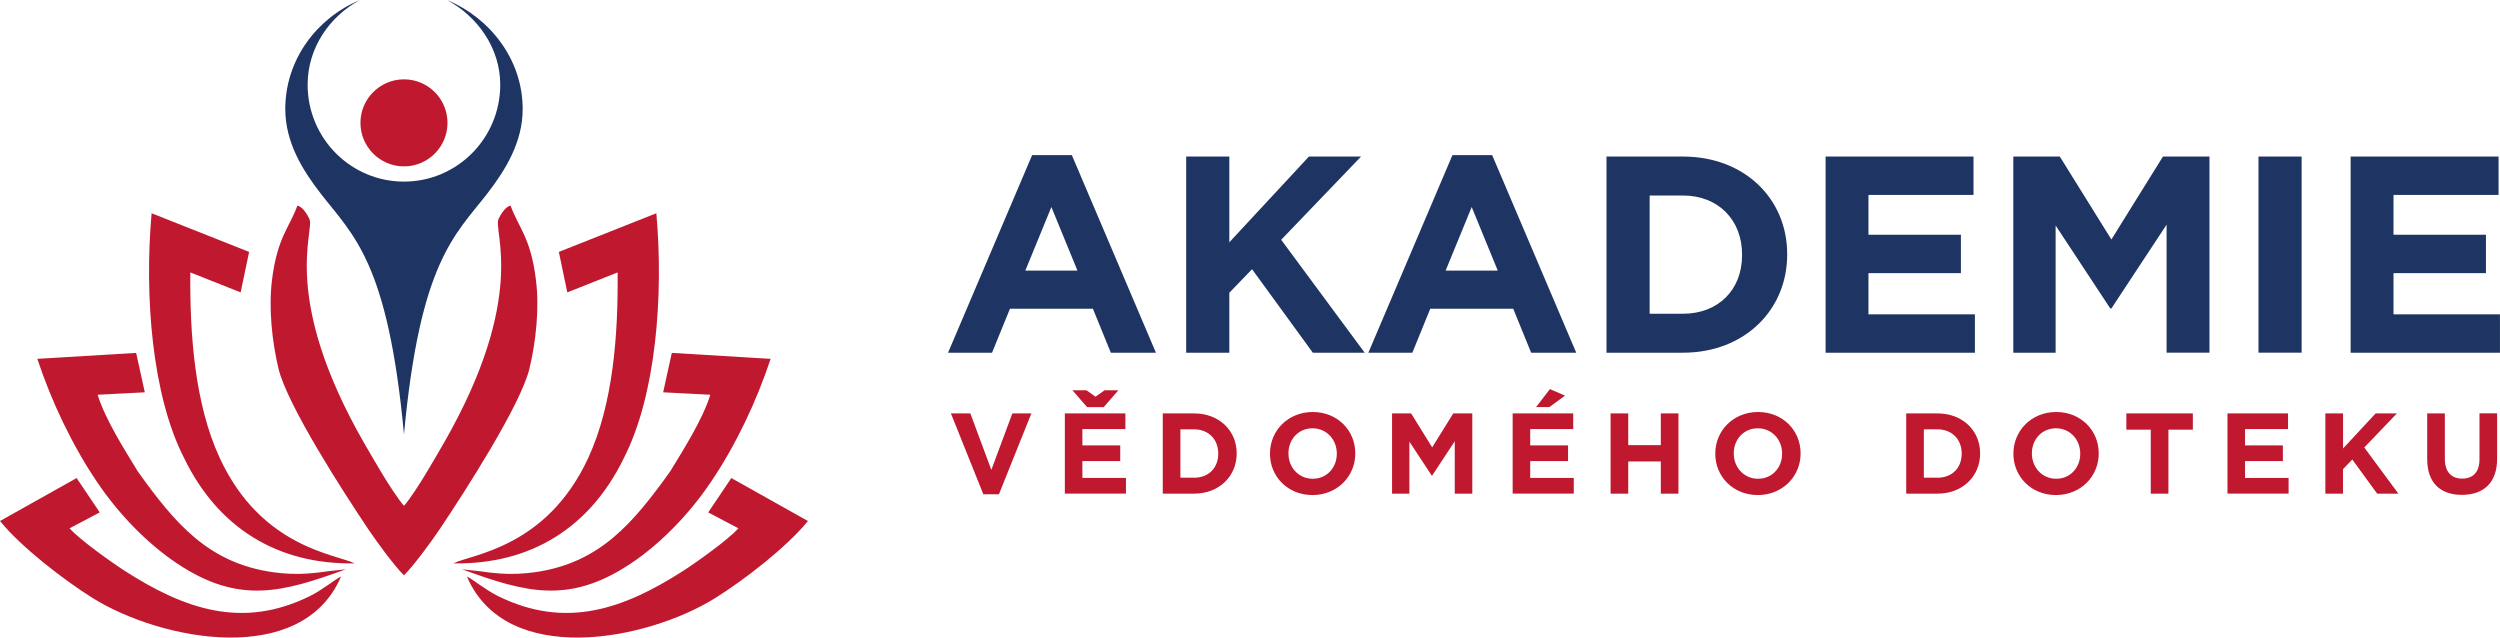
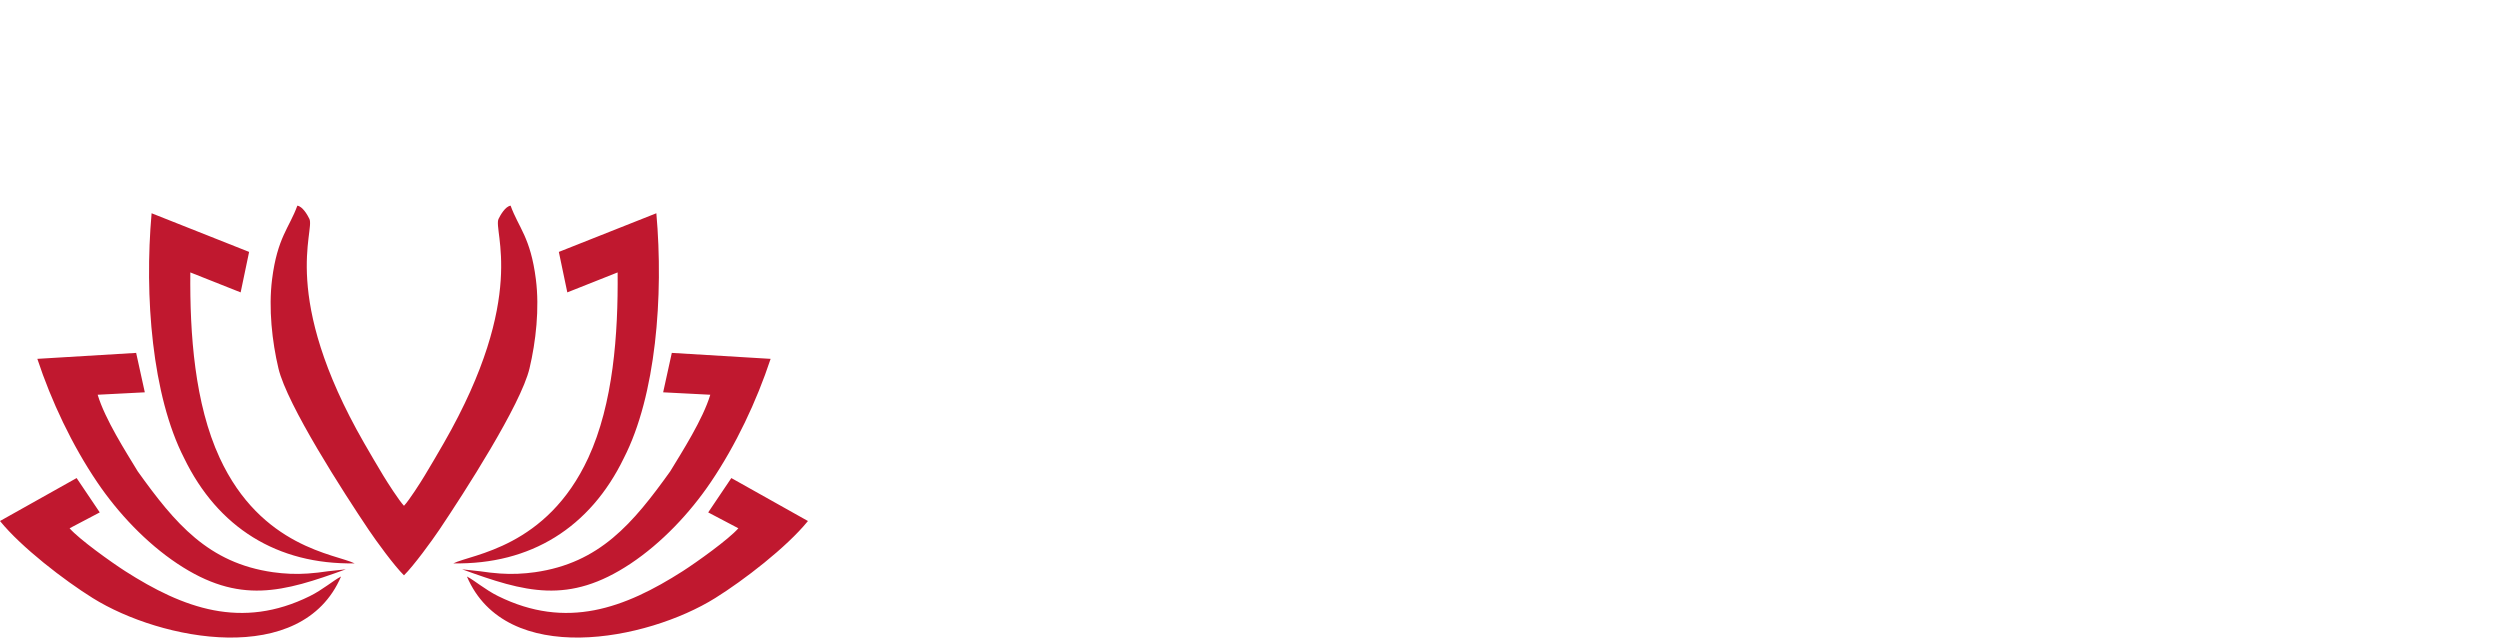
<svg xmlns="http://www.w3.org/2000/svg" xml:space="preserve" width="5371px" height="1370px" style="shape-rendering:geometricPrecision; text-rendering:geometricPrecision; image-rendering:optimizeQuality; fill-rule:evenodd; clip-rule:evenodd" viewBox="0 0 53710 13695">
  <defs>
    <style type="text/css">
   
    .fil2 {fill:#C0182F}
    .fil1 {fill:#1E3463;fill-rule:nonzero}
    .fil0 {fill:#C0182F;fill-rule:nonzero}
   
  </style>
  </defs>
  <g id="Vrstva_x0020_1">
-     <path class="fil0" d="M9614 2637c0,516 -419,935 -935,935 -516,0 -935,-419 -935,-935 0,-516 419,-935 935,-935 516,0 935,419 935,935z" />
-     <path class="fil1" d="M7729 0c-922,384 -1600,1279 -1600,2340 0,712 368,1310 763,1819 694,896 1443,1457 1787,5170 345,-3713 1093,-4274 1787,-5170 395,-510 763,-1107 763,-1819 0,-1061 -699,-1956 -1621,-2340 648,352 1139,1025 1139,1818 0,1150 -926,2081 -2069,2081 -1143,0 -2069,-932 -2069,-2081 0,-793 471,-1466 1119,-1818z" />
    <path class="fil2" d="M5352 5409l-182 870 -1081 -429c-13,1326 94,2823 630,3983 893,1934 2503,2070 2899,2268 -1659,28 -2938,-767 -3663,-2263 -689,-1345 -856,-3480 -698,-5259l2096 831zm-2240 3017l-1014 52c158,526 603,1221 861,1646 801,1118 1515,1970 2907,2167 236,33 494,47 748,28 142,-11 294,-26 434,-49l381 -41c-1348,490 -2286,765 -3620,-123 -662,-441 -1270,-1081 -1723,-1752 -537,-794 -982,-1734 -1284,-2647l2123 -128 186 847zm-1120 4420c-608,-379 -1533,-1089 -1992,-1655l1646 -923 497 738 -648 341c205,236 897,730 1193,920 1252,800 2500,1263 3969,537 277,-137 507,-338 670,-421 -840,1964 -3867,1379 -5335,463zm6687 -488c206,-202 600,-742 761,-982 533,-793 1750,-2681 1936,-3464 137,-577 216,-1288 137,-1912 -114,-905 -372,-1110 -543,-1584 -112,15 -217,197 -259,284 -124,257 638,1656 -1175,4814 -140,245 -270,464 -414,704 -82,137 -335,534 -443,646 -107,-113 -360,-509 -443,-646 -144,-240 -274,-459 -414,-704 -1813,-3158 -1051,-4557 -1175,-4814 -42,-87 -148,-269 -259,-284 -171,474 -429,679 -543,1584 -78,624 0,1335 137,1912 185,783 1402,2670 1936,3464 161,240 554,780 761,982zm3327 -6949l182 870 1081 -429c13,1326 -94,2823 -630,3983 -893,1934 -2503,2070 -2899,2268 1659,28 2938,-767 3663,-2263 689,-1345 856,-3480 698,-5259l-2096 831zm2240 3017l1014 52c-158,526 -603,1221 -861,1646 -801,1118 -1515,1970 -2907,2167 -236,33 -494,47 -748,28 -142,-11 -294,-26 -434,-49l-381 -41c1348,490 2286,765 3620,-123 662,-441 1270,-1081 1723,-1752 537,-794 982,-1734 1284,-2647l-2123 -128 -186 847zm1120 4420c608,-379 1533,-1089 1992,-1655l-1646 -923 -497 738 648 341c-205,236 -897,730 -1193,920 -1252,800 -2500,1263 -3969,537 -277,-137 -507,-338 -670,-421 840,1964 3867,1379 5335,463z" />
-     <path class="fil0" d="M20428 8879l419 0 451 1214 451 -1214 409 0 -697 1737 -335 0 -697 -1737zm2449 0l1301 0 0 337 -924 0 0 350 813 0 0 337 -813 0 0 362 936 0 0 337 -1313 0 0 -1724zm833 -135l0 0 -355 0 -315 -362 301 0 195 138 195 -138 296 0 -315 362zm1271 135l672 0c542,0 916,372 916,857l0 5c0,485 -374,862 -916,862l-672 0 0 -1724zm672 1382l0 0c310,0 520,-209 520,-515l0 -5c0,-305 -209,-520 -520,-520l-293 0 0 1039 293 0zm1631 -515l0 -5c0,-490 387,-892 919,-892 532,0 914,397 914,887l0 5c0,490 -387,892 -919,892 -532,0 -914,-397 -914,-887zm1436 0l0 0 0 -5c0,-296 -217,-542 -522,-542 -305,0 -517,241 -517,537l0 5c0,296 217,542 522,542 305,0 517,-241 517,-537zm1187 -867l409 0 453 729 453 -729 409 0 0 1724 -377 0 0 -1126 -485 737 -10 0 -480 -729 0 1118 -372 0 0 -1724zm2591 0l1301 0 0 337 -924 0 0 350 813 0 0 337 -813 0 0 362 936 0 0 337 -1313 0 0 -1724zm801 -522l0 0 323 140 -335 246 -286 0 298 -387zm1303 522l379 0 0 682 700 0 0 -682 379 0 0 1724 -379 0 0 -692 -700 0 0 692 -379 0 0 -1724zm2249 867l0 -5c0,-490 387,-892 919,-892 532,0 914,397 914,887l0 5c0,490 -387,892 -919,892 -532,0 -914,-397 -914,-887zm1436 0l0 0 0 -5c0,-296 -217,-542 -522,-542 -305,0 -517,241 -517,537l0 5c0,296 217,542 522,542 305,0 517,-241 517,-537zm2666 -867l672 0c542,0 916,372 916,857l0 5c0,485 -374,862 -916,862l-672 0 0 -1724zm672 1382l0 0c310,0 520,-209 520,-515l0 -5c0,-305 -209,-520 -520,-520l-293 0 0 1039 293 0zm1631 -515l0 -5c0,-490 387,-892 919,-892 532,0 914,397 914,887l0 5c0,490 -387,892 -919,892 -532,0 -914,-397 -914,-887zm1436 0l0 0 0 -5c0,-296 -217,-542 -522,-542 -305,0 -517,241 -517,537l0 5c0,296 217,542 522,542 305,0 517,-241 517,-537zm1515 -517l-525 0 0 -350 1429 0 0 350 -525 0 0 1374 -379 0 0 -1374zm1648 -350l1301 0 0 337 -924 0 0 350 813 0 0 337 -813 0 0 362 936 0 0 337 -1313 0 0 -1724zm2104 0l379 0 0 754 700 -754 458 0 -702 732 734 993 -456 0 -535 -734 -200 207 0 527 -379 0 0 -1724zm2187 985l0 -985 379 0 0 975c0,281 140,426 372,426 232,0 372,-140 372,-414l0 -988 379 0 0 973c0,522 -293,778 -756,778 -463,0 -746,-259 -746,-766z" />
-     <path class="fil1" d="M22173 3331l855 0 1806 4244 -969 0 -385 -945 -1782 0 -385 945 -945 0 1806 -4244zm975 2480l0 0 -560 -1366 -560 1366 1120 0zm2336 -2450l927 0 0 1842 1710 -1842 1120 0 -1716 1788 1794 2426 -1114 0 -1306 -1794 -488 506 0 1288 -927 0 0 -4214zm5719 -30l855 0 1806 4244 -969 0 -385 -945 -1782 0 -385 945 -945 0 1806 -4244zm975 2480l0 0 -560 -1366 -560 1366 1120 0zm2336 -2450l1643 0c1324,0 2239,909 2239,2095l0 12c0,1186 -915,2107 -2239,2107l-1643 0 0 -4214zm1643 3377l0 0c758,0 1270,-512 1270,-1258l0 -12c0,-746 -512,-1270 -1270,-1270l-716 0 0 2540 716 0zm3064 -3377l3178 0 0 825 -2257 0 0 855 1986 0 0 825 -1986 0 0 885 2287 0 0 825 -3208 0 0 -4214zm4033 0l999 0 1108 1782 1108 -1782 999 0 0 4214 -921 0 0 -2751 -1186 1800 -24 0 -1174 -1782 0 2733 -909 0 0 -4214zm5267 0l927 0 0 4214 -927 0 0 -4214zm1980 0l3178 0 0 825 -2257 0 0 855 1986 0 0 825 -1986 0 0 885 2287 0 0 825 -3208 0 0 -4214z" />
  </g>
</svg>